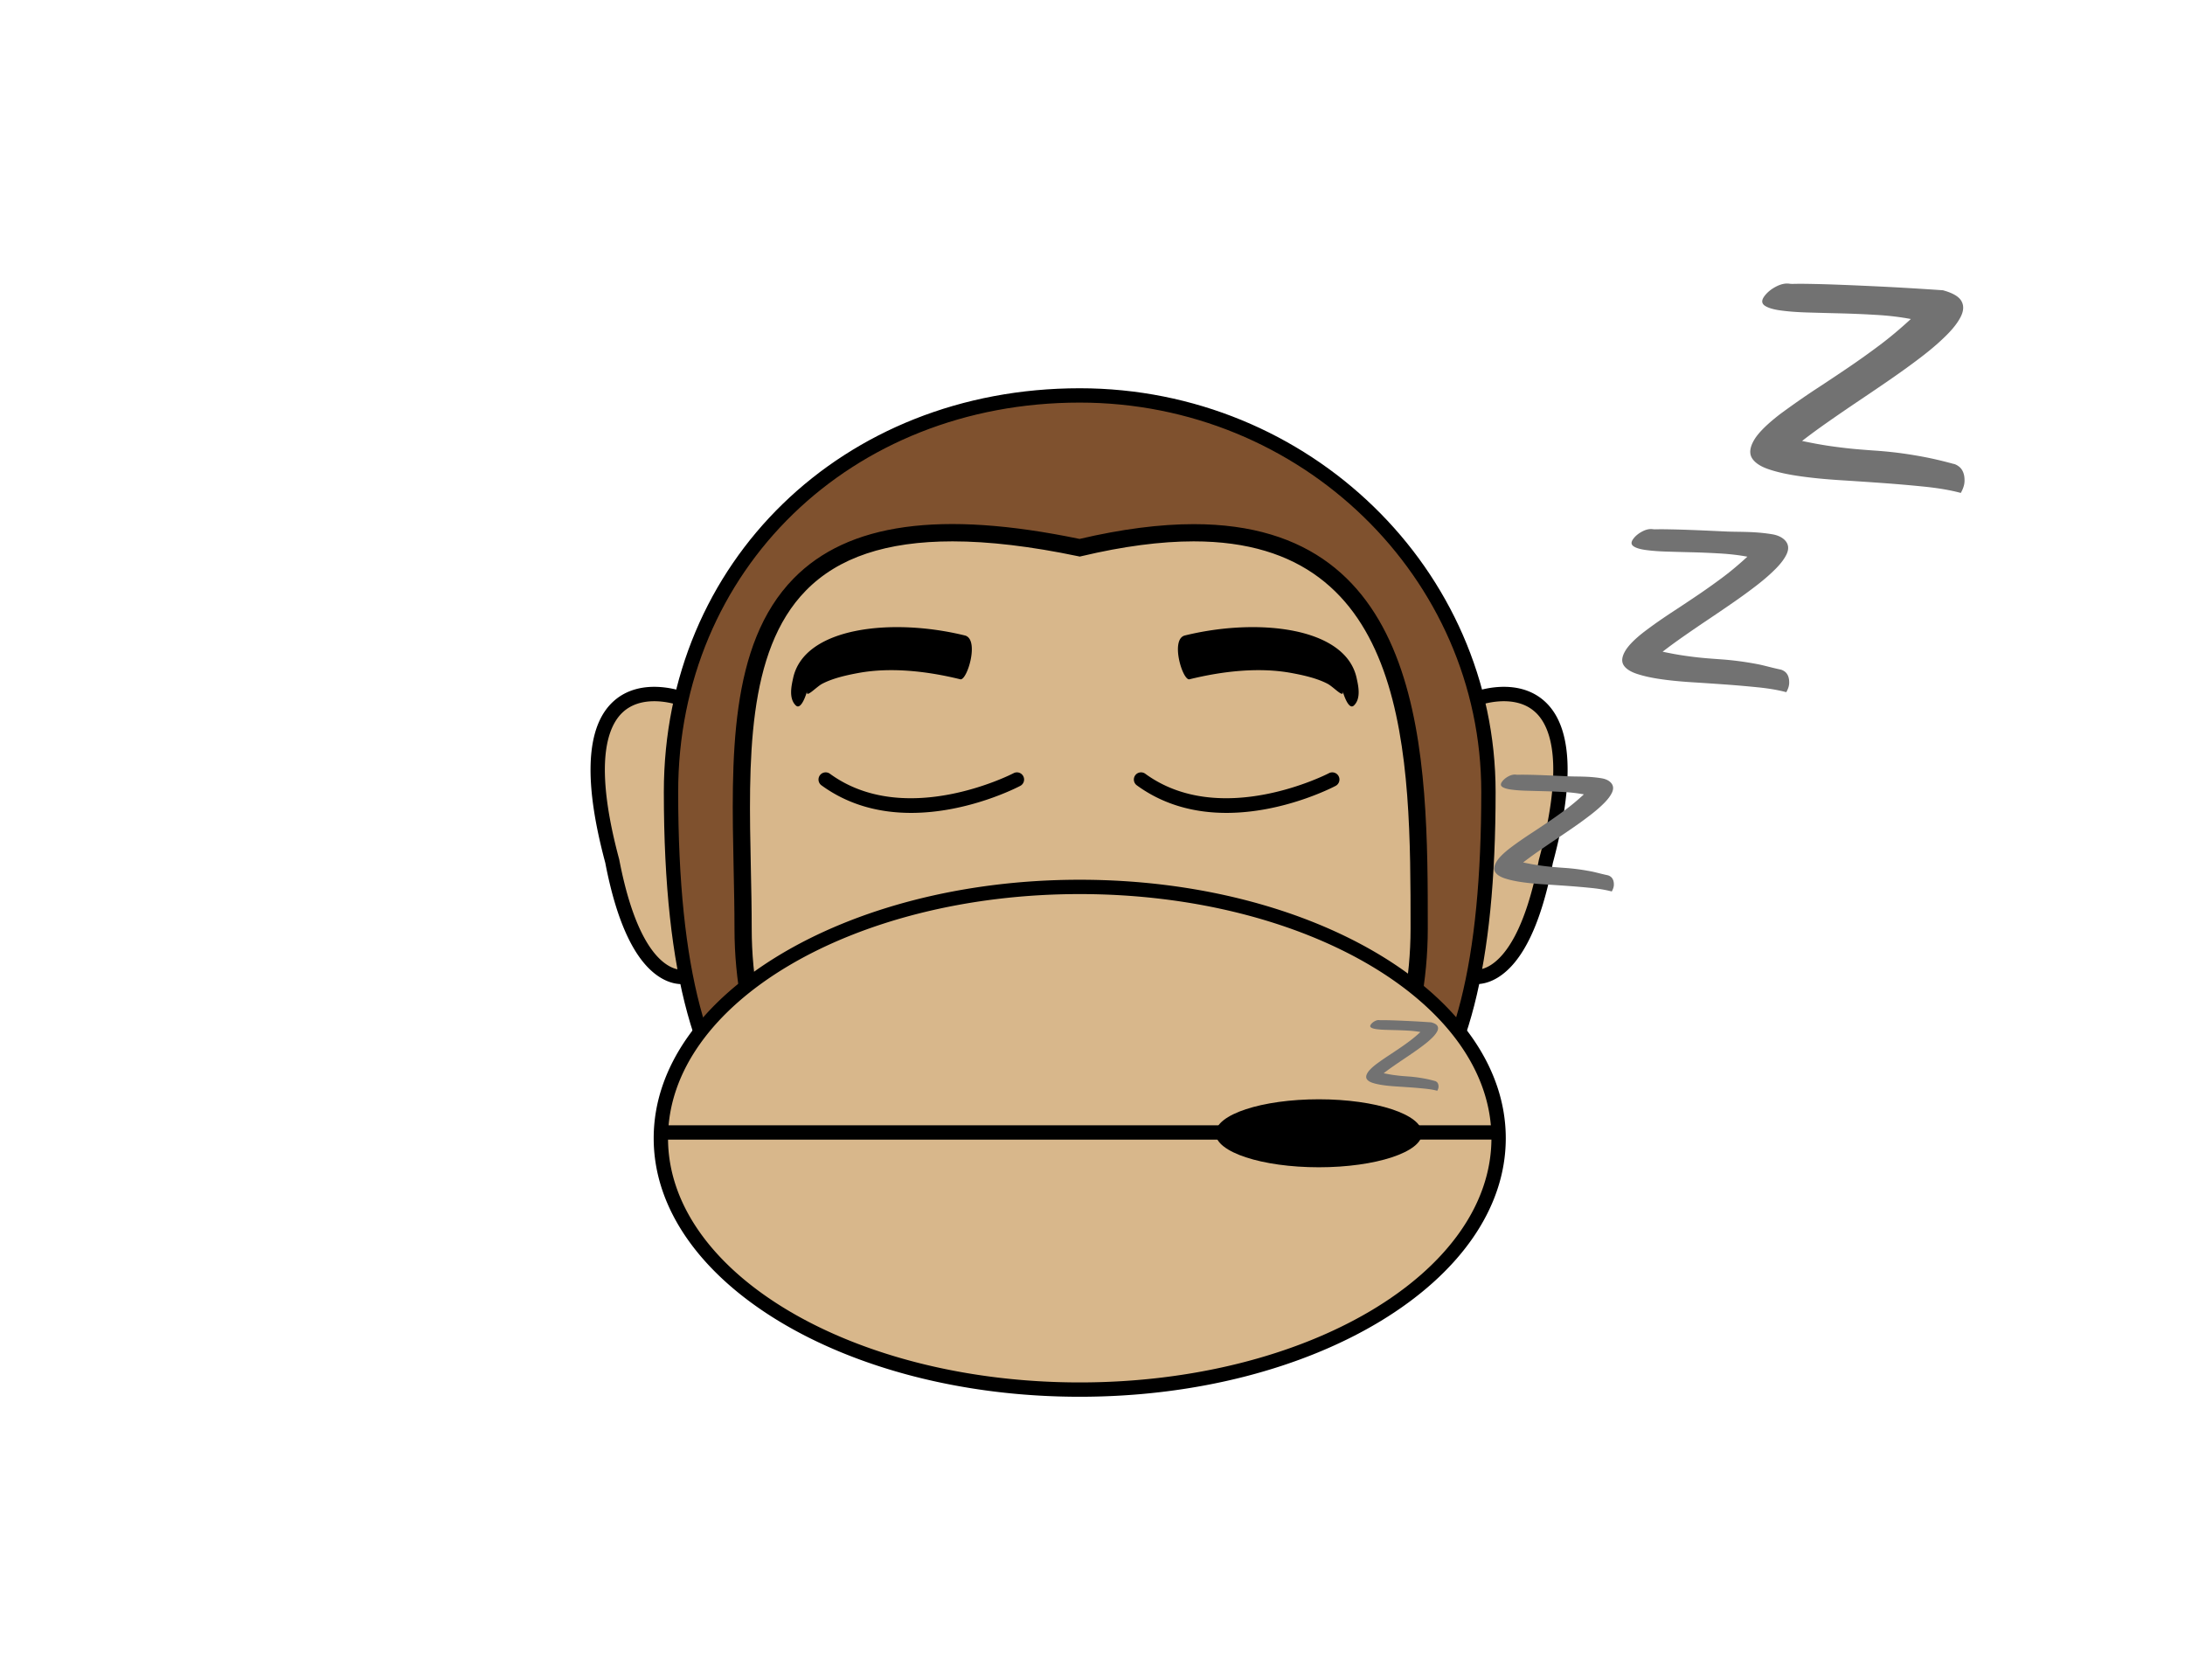
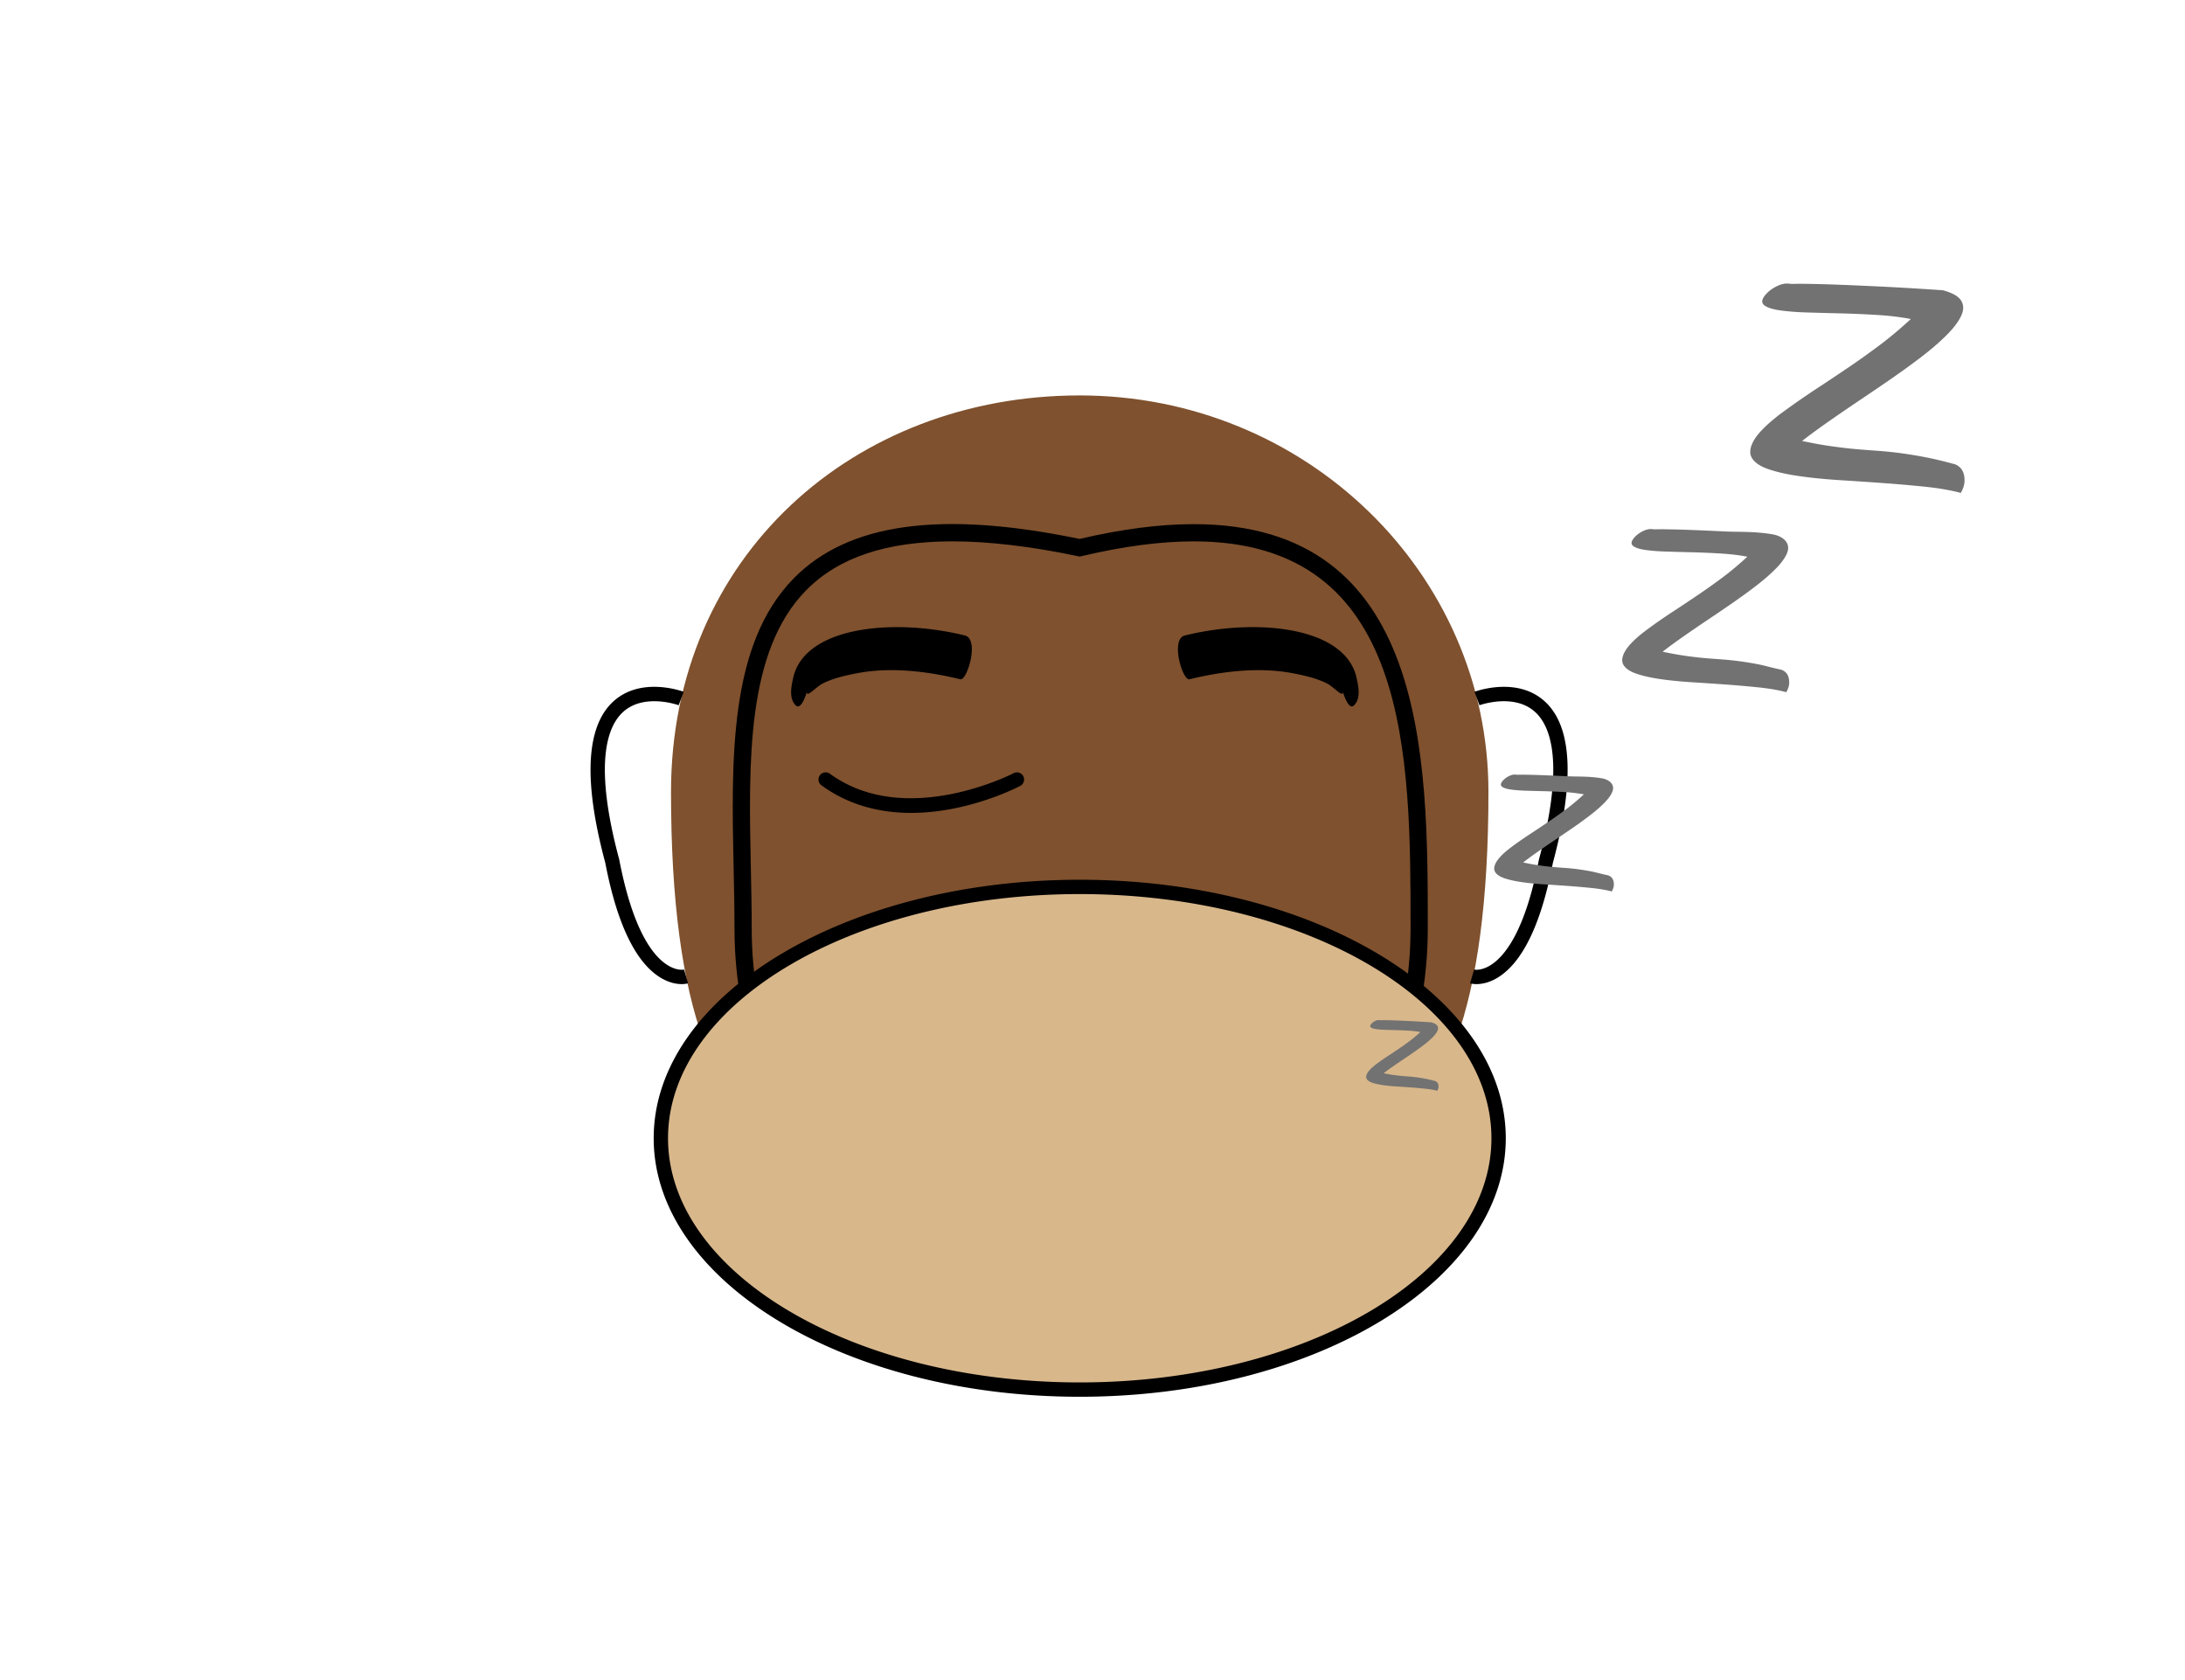
<svg xmlns="http://www.w3.org/2000/svg" width="779" height="599" viewBox="0 0 779 599">
-   <path fill="#D8B78B" d="M506.557 313.465c.978 7.058 2.375 30.993 10.48 34.886 26.251 12.627 35.454-46.663 38.369-60.938 2.904-14.214-1.118-47.642-22.679-39.606-.708.259-1.218.589-1.587.948-9.402-4.053-20.202-3.015-23.636 8.494-5.09 17.038-3.354 38.968-.947 56.216zM261.643 257.249c-3.429-11.509-14.234-12.547-23.642-8.494-.359-.359-.868-.689-1.577-.948-21.56-8.035-25.588 25.393-22.688 39.606 2.915 14.274 12.127 73.564 38.379 60.938 8.105-3.893 9.498-27.828 10.48-34.886 2.396-17.248 4.133-39.178-.952-56.216z" />
  <path fill="#7F512E" d="M530.662 282.313c0-78.065-65.24-141.35-145.722-141.35-80.472 0-145.711 57.345-145.711 141.35 0 156.881 65.24 141.359 145.711 141.359 80.482 0 145.722 15.521 145.722-141.359z" />
-   <path d="M423.357 426.651h-.006c-6.003 0-12.165-.104-18.451-.204-13.051-.22-26.87-.22-39.917 0-6.286.1-12.444.204-18.451.204-62.246 0-109.86-10.63-109.86-144.339 0-82.038 63.74-143.904 148.267-143.904 81.759 0 148.276 64.556 148.276 143.904 0 61.836-9.916 100.545-31.212 121.815-18.776 18.756-44.015 22.524-78.646 22.524zm-38.417-5.534c6.8 0 13.493.109 20.045.219 6.258.105 12.39.205 18.366.205 33.329 0 57.51-3.519 75.042-21.031 20.271-20.247 29.713-57.804 29.713-118.197 0-76.528-64.224-138.794-143.166-138.794-81.612 0-143.156 59.67-143.156 138.794 0 129.242 43.415 139.229 104.75 139.229 5.979 0 12.11-.1 18.366-.205 6.55-.11 13.24-.22 20.04-.22z" />
-   <path fill="#D8B78B" d="M264.932 331.003c0 72.565 53.96 131.388 120.522 131.388 66.553 0 120.513-58.822 120.513-131.388 0-72.557-.639-164.297-121.037-135.74-136.368-28.557-119.998 63.183-119.998 135.74z" />
  <path d="M385.454 465.46c-68.149 0-123.592-60.319-123.592-134.457 0-6.957-.152-14.089-.305-21.275-.833-39.303-1.694-79.938 21.361-103.484 19.392-19.809 52.483-24.386 101.972-14.124 14.925-3.499 28.615-5.271 40.697-5.271 83.448 0 83.448 83.316 83.448 144.154.001 74.138-55.436 134.457-123.581 134.457zm-45.805-272.473c-23.659 0-40.783 5.739-52.344 17.553-21.248 21.7-20.415 61.027-19.609 99.058.155 7.227.305 14.408.305 21.405 0 70.755 52.69 128.318 117.453 128.318 64.759 0 117.443-57.563 117.443-128.318 0-61.491 0-138.016-77.31-138.016-11.786 0-25.226 1.771-39.949 5.266l-.667.154-.671-.14c-16.73-3.503-31.753-5.28-44.651-5.28z" />
  <path fill="#D8B78B" d="M534.285 405.766c0 49.488-66.867 89.604-149.34 89.604S235.61 455.254 235.61 405.766c0-49.479 66.862-89.596 149.335-89.596 82.473 0 149.34 40.116 149.34 89.596z" />
  <path d="M384.945 497.925c-83.753 0-151.89-41.344-151.89-92.159 0-50.812 68.137-92.15 151.89-92.15 83.756 0 151.896 41.339 151.896 92.15 0 50.815-68.14 92.159-151.896 92.159zm0-179.199c-80.934 0-146.779 39.048-146.779 87.04 0 48.001 65.846 87.049 146.779 87.049 80.938 0 146.784-39.048 146.784-87.049 0-47.993-65.845-87.04-146.784-87.04zM243.89 345.636c-.02 0-2.405.56-5.769-1.507-5.235-3.204-12.487-12.327-17.368-37.801-2.865-10.63-4.352-19.234-4.881-26.211a83.218 83.218 0 01-.205-3.983c-.314-12.666 2.91-19.074 6.453-22.309 5.649-5.15 13.914-3.963 17.747-3.024 1.278.31 2.066.599 2.096.609l1.792-4.792c-.619-.229-15.187-5.55-25.049 3.404-8.594 7.806-10.401 23.666-5.44 47.083a199.008 199.008 0 002.525 10.451c4.163 21.72 10.78 35.494 19.659 40.935 3.1 1.896 5.794 2.325 7.591 2.325 1.268 0 2.091-.22 2.275-.27l-1.426-4.91zM550.725 250.022c-9.852-8.954-24.425-3.634-25.044-3.404l1.787 4.792c.12-.051 12.327-4.452 19.844 2.415.358.319.708.679 1.058 1.068 4.821 5.46 8.375 17.747 1.847 45.406a216.99 216.99 0 01-1.527 6.028c-.02.07-.03.12-.05.19-4.771 24.943-11.908 34.137-17.059 37.45-3.493 2.246-5.989 1.678-6.039 1.667l-1.427 4.911c.189.05 1.008.27 2.285.27 1.787 0 4.492-.429 7.586-2.325 8.894-5.45 15.512-19.245 19.634-40.835 7.885-29.335 6.917-48.729-2.895-57.633zM287.739 246.399c-.614 2.814 3.234-1.508 5.385-2.636 3.638-1.906 8.29-3.004 12.896-3.853 11.629-2.137 24.605-.639 36.348 2.246 2.42.589 6.962-14.304 1.622-15.622-25.952-6.378-57.245-3.004-61.212 15.152-.559 2.565-1.702 7.287.958 9.813 1.992 1.887 3.939-4.78 4.003-5.1zM478.697 246.399c.614 2.814-3.234-1.508-5.38-2.636-3.644-1.916-8.29-3.004-12.901-3.853-11.629-2.137-24.6-.639-36.348 2.246-2.421.589-6.958-14.304-1.622-15.622 25.957-6.378 57.244-3.004 61.212 15.152.564 2.556 1.707 7.287-.958 9.813-1.991 1.887-3.932-4.78-4.003-5.1z" />
-   <path d="M235.68 401.144h298.605v5.11H235.68zM437.273 289.784c-10.555 0-21.854-2.451-31.973-9.827a2.556 2.556 0 013.009-4.133c26.971 19.669 65.107.006 65.489-.194a2.547 2.547 0 013.451 1.073 2.553 2.553 0 01-1.068 3.448c-1.099.579-18.63 9.633-38.908 9.633z" />
  <g>
    <path d="M324.841 289.784c-10.555 0-21.854-2.451-31.973-9.827a2.556 2.556 0 013.009-4.133c26.97 19.669 65.112.006 65.489-.194a2.55 2.55 0 013.451 1.073 2.553 2.553 0 01-1.068 3.448c-1.1.579-18.63 9.633-38.908 9.633z" />
  </g>
  <g>
    <g fill="#727272">
      <path d="M490.676 379.344a97.165 97.165 0 014.342-3.024 262.051 262.051 0 003.947-2.635 94.749 94.749 0 003.724-2.655 47.98 47.98 0 003.713-3.124 32.566 32.566 0 00-4.162-.489c-1.478-.09-2.925-.149-4.347-.189-1.423-.03-2.761-.07-4.013-.11-1.253-.04-2.316-.119-3.199-.249-.874-.12-1.503-.319-1.872-.579-.374-.27-.389-.629-.05-1.098.34-.47.804-.858 1.393-1.168s1.138-.439 1.647-.359c.145.02.304.02.474.02.165-.01.464-.01.889-.01.424 0 1.022.01 1.797.02.769.021 1.812.05 3.124.101 1.313.05 2.959.129 4.931.219 1.977.101 4.392.24 7.252.439 1.138.31 1.866.719 2.19 1.238.319.519.33 1.117.021 1.807-.314.679-.863 1.427-1.662 2.245a28.937 28.937 0 01-2.885 2.525c-1.123.879-2.346 1.757-3.653 2.676a368.494 368.494 0 01-3.958 2.694 256.047 256.047 0 00-3.808 2.605 73.47 73.47 0 00-3.199 2.346c1.298.27 2.461.479 3.488.629 1.023.14 1.981.26 2.865.34.883.079 1.746.14 2.59.199.839.06 1.717.149 2.625.26.908.119 1.896.27 2.965.469 1.063.189 2.281.479 3.658.849.205.03.43.14.659.31.234.159.414.399.539.708.124.31.18.669.164 1.099-.015.419-.164.878-.449 1.387-1.228-.329-2.655-.568-4.287-.738s-3.318-.319-5.061-.449c-1.741-.119-3.488-.239-5.23-.35-1.746-.109-3.339-.259-4.786-.469-1.442-.21-2.675-.479-3.708-.818-1.028-.34-1.717-.799-2.062-1.357-.344-.569-.264-1.288.24-2.156.499-.873 1.551-1.921 3.154-3.159zM538.675 302.097c2.5-1.882 4.91-3.519 7.182-5.006a489.333 489.333 0 006.527-4.353c2.082-1.412 4.13-2.88 6.159-4.401 2.021-1.518 4.07-3.244 6.144-5.161a56.014 56.014 0 00-6.888-.813c-2.44-.14-4.833-.249-7.187-.31-2.353-.06-4.563-.114-6.638-.179-2.073-.065-3.833-.21-5.29-.415-1.447-.204-2.488-.523-3.1-.958-.618-.439-.644-1.043-.082-1.821.562-.773 1.33-1.418 2.306-1.932.974-.509 1.884-.719 2.723-.594.242.035.507.045.783.035.274-.006.769-.021 1.473-.021.701 0 1.689.015 2.97.04 1.272.025 2.999.08 5.17.165s4.892.209 8.155.364c3.269.159 7.318-.07 11.993.719 1.924.324 3.092 1.197 3.623 2.051.534.858.549 1.852.032 2.989-.512 1.128-1.425 2.371-2.747 3.714-1.32 1.342-2.915 2.734-4.771 4.177a138.779 138.779 0 01-6.044 4.422 490.28 490.28 0 01-6.545 4.457 394.307 394.307 0 00-6.296 4.312 122.129 122.129 0 00-5.293 3.878c2.148.454 4.067.804 5.767 1.043 1.697.24 3.279.43 4.741.56s2.888.239 4.282.334c1.39.095 2.84.234 4.347.425 1.505.189 3.135.454 4.901.778 1.759.324 3.74.928 6.049 1.407.339.07.703.229 1.093.509.382.274.684.664.891 1.178.205.505.295 1.104.27 1.808-.022.693-.27 1.457-.741 2.3-2.028-.544-4.392-.942-7.092-1.228a277.117 277.117 0 00-8.369-.733c-2.88-.205-5.77-.399-8.651-.579-2.888-.189-5.522-.439-7.916-.783-2.386-.345-4.424-.789-6.131-1.353-1.699-.564-2.845-1.317-3.411-2.246-.574-.934-.437-2.126.395-3.563.826-1.439 2.543-3.206 5.216-5.216zM586.671 224.849c3.491-2.63 6.853-4.916 10.021-6.992a622.213 622.213 0 009.113-6.068 233.018 233.018 0 008.595-6.139c2.819-2.116 5.677-4.532 8.571-7.197-2.999-.568-6.201-.938-9.61-1.143a305.97 305.97 0 00-10.026-.43c-3.286-.074-6.37-.164-9.263-.249-2.897-.095-5.35-.285-7.387-.574-2.016-.279-3.468-.729-4.321-1.338-.866-.613-.901-1.462-.117-2.55.783-1.083 1.861-1.977 3.219-2.69 1.36-.719 2.625-.998 3.796-.833.342.05.711.06 1.098.045.384-.01 1.068-.021 2.056-.021.976 0 2.354.025 4.138.061 1.782.035 4.188.109 7.217.225 3.029.114 6.827.289 11.384.504 4.562.229 10.214-.09 16.731 1.008 2.681.454 4.313 1.667 5.051 2.86.749 1.197.769 2.59.05 4.167-.718 1.577-1.991 3.304-3.833 5.181-1.846 1.866-4.063 3.828-6.657 5.834-2.595 2.021-5.407 4.067-8.432 6.169a632.027 632.027 0 01-9.136 6.224 583.802 583.802 0 00-8.786 6.009c-2.79 1.951-5.256 3.758-7.384 5.415 2.996.634 5.674 1.117 8.047 1.452 2.366.334 4.572.604 6.613.788s4.03.33 5.979.465c1.939.135 3.963.329 6.064.594 2.096.265 4.379.618 6.835 1.078 2.46.449 5.229 1.297 8.444 1.966.474.1.988.319 1.527.709.533.384.958.934 1.242 1.646.284.704.404 1.543.374 2.525-.029.964-.374 2.036-1.027 3.209-2.835-.763-6.139-1.322-9.902-1.717a403.432 403.432 0 00-11.681-1.022c-4.018-.285-8.045-.56-12.07-.809-4.03-.26-7.708-.609-11.045-1.093-3.329-.475-6.176-1.104-8.557-1.892-2.373-.789-3.968-1.837-4.759-3.135-.798-1.303-.611-2.954.549-4.971 1.158-2.006 3.551-4.462 7.279-7.271zM634.67 147.601c4.517-3.323 8.794-6.308 12.861-8.973a848.92 848.92 0 0011.693-7.786 295.07 295.07 0 0011.03-7.886c3.618-2.715 7.286-5.809 11.004-9.232-3.853-.729-7.96-1.218-12.337-1.468a363.08 363.08 0 00-12.866-.549c-4.217-.1-8.175-.21-11.888-.319-3.719-.12-6.868-.369-9.478-.738-2.591-.359-4.447-.948-5.55-1.717-1.104-.799-1.153-1.877-.15-3.274 1.009-1.388 2.391-2.535 4.133-3.453 1.747-.919 3.374-1.288 4.871-1.068.439.06.913.08 1.407.06.494-.01 1.372-.029 2.64-.029 1.253 0 3.02.029 5.311.079 2.286.04 5.375.14 9.263.29 3.888.149 8.759.369 14.608.648 5.854.29 13.006.709 21.471 1.288 3.368.918 5.534 2.146 6.488 3.673.958 1.537.978 3.324.06 5.351-.924 2.026-2.556 4.242-4.921 6.647-2.366 2.396-5.211 4.911-8.539 7.486-3.334 2.595-6.947 5.21-10.825 7.915a932.474 932.474 0 01-11.724 7.985 728.641 728.641 0 00-11.274 7.716c-3.583 2.506-6.747 4.821-9.478 6.947 3.848.818 7.282 1.438 10.326 1.866 3.039.43 5.869.769 8.489 1.009 2.62.229 5.171.429 7.671.599 2.49.17 5.086.429 7.786.759 2.689.349 5.614.798 8.773 1.387 3.154.579 6.763 1.418 10.835 2.525.614.09 1.268.399 1.956.909.694.488 1.229 1.197 1.598 2.115.364.898.523 1.977.479 3.234-.034 1.238-.479 2.615-1.322 4.122-3.633-.978-7.87-1.696-12.706-2.205a505.914 505.914 0 00-14.988-1.308c-5.155-.37-10.325-.719-15.491-1.038-5.17-.34-9.892-.789-14.174-1.408-4.272-.608-7.931-1.397-10.979-2.425-3.05-.998-5.086-2.366-6.108-4.022-1.019-1.678-.784-3.793.703-6.379 1.486-2.576 4.596-5.68 9.342-9.333z" />
    </g>
  </g>
  <g>
-     <path d="M506.98 403.998c0 6.697-16.47 12.117-36.787 12.117-20.318 0-36.787-5.42-36.787-12.117s16.469-12.117 36.787-12.117c20.318 0 36.787 5.42 36.787 12.117z" />
-   </g>
+     </g>
</svg>